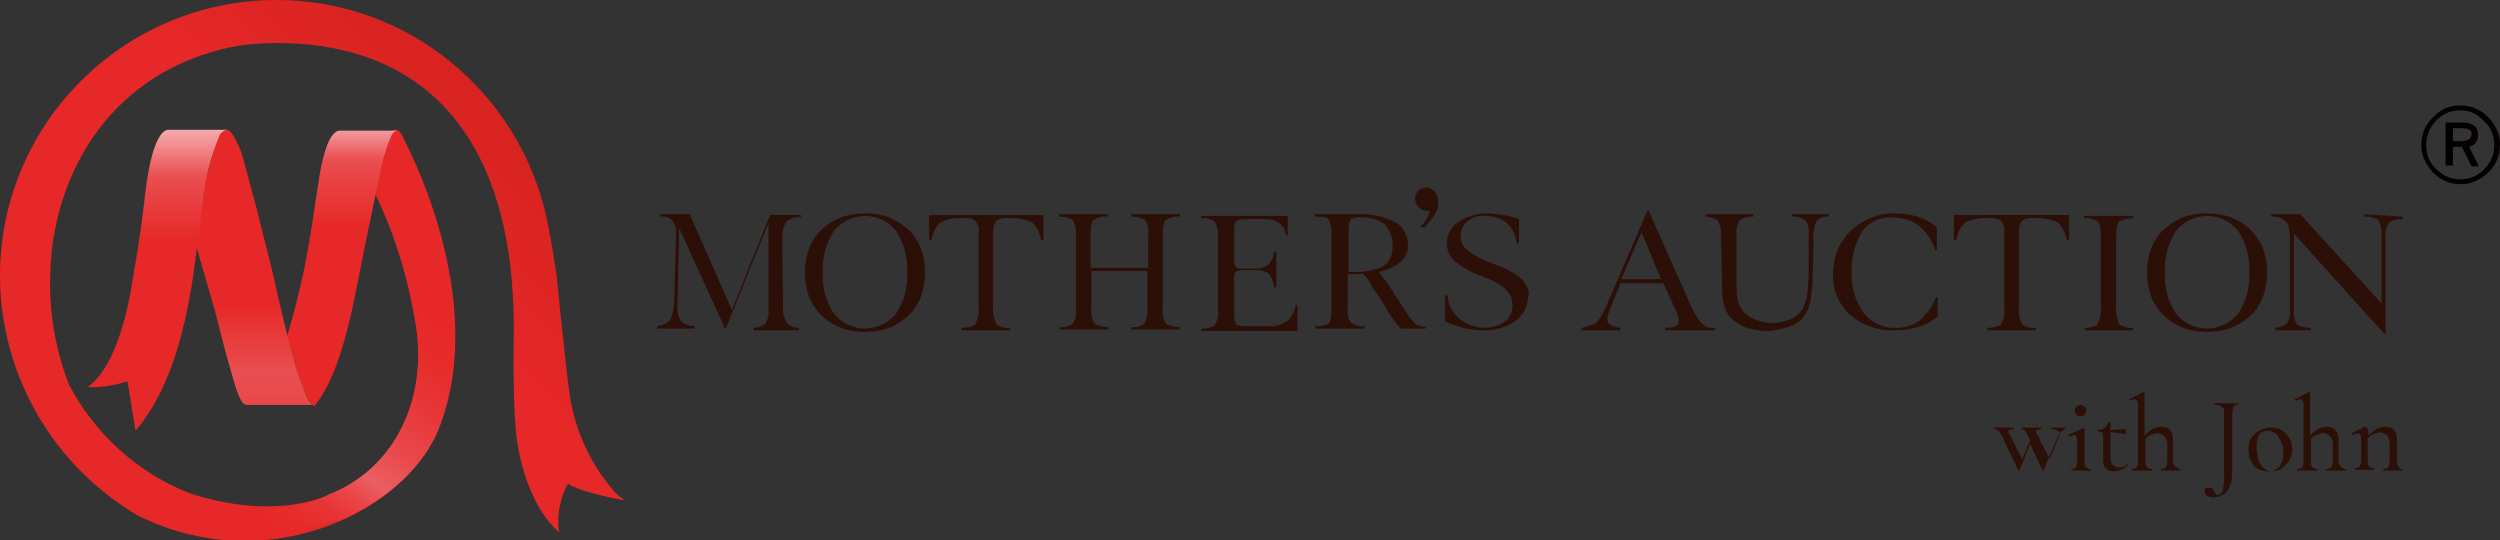
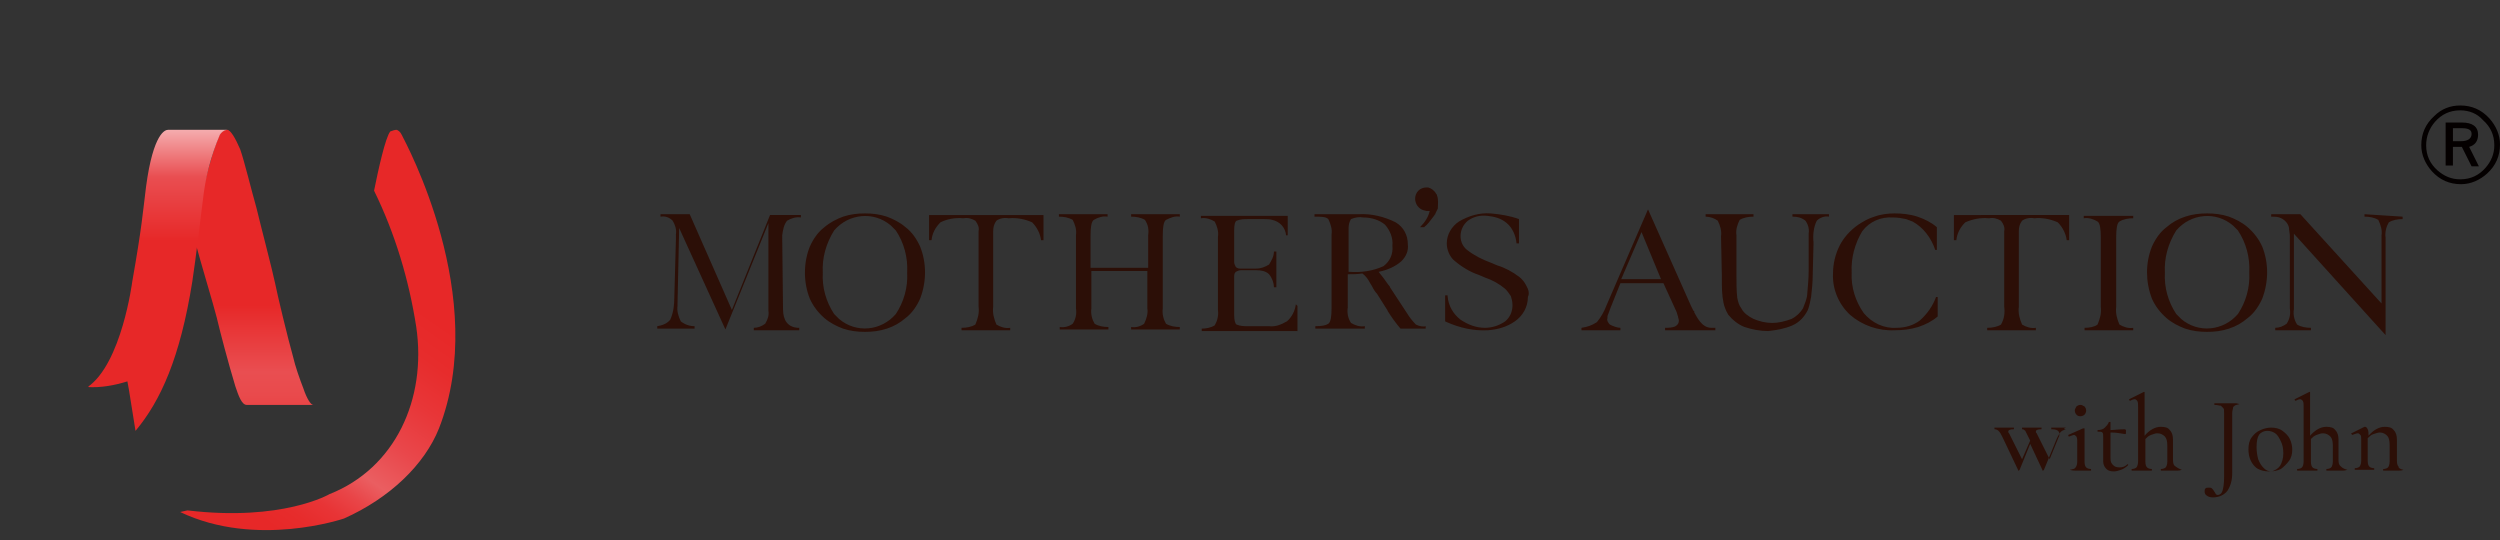
<svg xmlns="http://www.w3.org/2000/svg" xmlns:xlink="http://www.w3.org/1999/xlink" version="1.1" id="レイヤー_1" x="0" y="0" viewBox="0 0 308.1 66.6" xml:space="preserve">
  <rect x="0" y="0" width="308.1" height="66.6" fill="#333333" stroke="none" />
  <style type="text/css">.st5{fill:#2c0f07}</style>
  <defs>
-     <path id="SVGID_1_" d="M0 34v.2c.1 12.1 6.6 23.3 17.1 29.4 5.3 2.6 11.2 3.6 17 2.8 9.4-1.3 17.3-6.9 19.9-13.5 6.3-16.1-4.1-35.2-4.6-36.2-.2-.4-.4-.5-.6-.6-.2 0-.5.1-.7.2-.6.7-1.5 4.8-2 7.3 2.6 5.3 4.3 11 5.2 16.8 2.1 13.8-8.6 26.6-27.9 20.4-6.4-2.5-11.7-7.3-14.9-13.4C6.8 43 6 38.3 6.2 33.6c.3-11.3 6.6-24 21.4-27.6 2.1-.5 4.3-.7 6.5-.7 15 0 25.9 7.9 28.6 26 .5 3.6.7 7.3.6 11 0 0-.1 7 .3 11s2 9.4 5.3 12.3c-.3-2.1.1-4.2 1.1-6 0 0 .8.9 7.1 2.1-.9-.5-1.6-1.3-2.2-2.1-2.5-3.2-4.1-7-4.7-11-.5-3.5-1.6-14.6-1.6-14.6s-.5-3.6-1.2-7C64 11.3 50.2 0 34.1 0 15.3 0 0 15.2 0 34" />
-   </defs>
+     </defs>
  <clipPath id="SVGID_2_">
    <use xlink:href="#SVGID_1_" overflow="visible" />
  </clipPath>
  <linearGradient id="SVGID_3_" gradientUnits="userSpaceOnUse" x1="-157.06" y1="456.212" x2="-156.06" y2="456.212" gradientTransform="rotate(-44.999 -47419.298 2926.774) scale(75.487)">
    <stop offset="0" stop-color="#e72828" />
    <stop offset=".01" stop-color="#e72828" />
    <stop offset=".05" stop-color="#e72828" />
    <stop offset=".33" stop-color="#e72828" />
    <stop offset=".49" stop-color="#e72828" />
    <stop offset=".62" stop-color="#e72828" />
    <stop offset="1" stop-color="#d5221e" />
  </linearGradient>
-   <path clip-path="url(#SVGID_2_)" fill="url(#SVGID_3_)" d="M38.6 105.7l72.1-72.1-72.1-72.2-72.2 72.2z" />
  <defs>
    <path id="SVGID_4_" d="M48.1 16.2c-.6.7-1.5 4.8-2 7.3 2.6 5.3 4.3 11 5.2 16.8 1.3 8.9-2.6 17.4-10.7 20.6 0 0-5.8 3.4-17.5 2l-.9.2c9.4 4.5 20.2.8 20.2.8 5.6-2.5 9.9-6.6 11.7-11.1 6.3-16.1-4.1-35.2-4.6-36.2-.2-.4-.4-.5-.6-.6-.3 0-.5.1-.8.2" />
  </defs>
  <clipPath id="SVGID_5_">
    <use xlink:href="#SVGID_4_" overflow="visible" />
  </clipPath>
  <linearGradient id="SVGID_6_" gradientUnits="userSpaceOnUse" x1="-156.794" y1="456.83" x2="-155.794" y2="456.83" gradientTransform="rotate(-55.001 -29843.068 4513.9) scale(57.853)">
    <stop offset="0" stop-color="#e72828" />
    <stop offset=".15" stop-color="#e72828" />
    <stop offset=".2" stop-color="#e72c2c" />
    <stop offset=".25" stop-color="#e83436" />
    <stop offset=".3" stop-color="#e94548" />
    <stop offset=".35" stop-color="#ea5e61" />
    <stop offset=".44" stop-color="#e9474b" />
    <stop offset=".54" stop-color="#e83638" />
    <stop offset=".63" stop-color="#e72c2c" />
    <stop offset=".71" stop-color="#e72828" />
    <stop offset=".98" stop-color="#e72828" />
    <stop offset="1" stop-color="#e72828" />
  </linearGradient>
  <path clip-path="url(#SVGID_5_)" fill="url(#SVGID_6_)" d="M47.7 85.7L84.6 33 34.7-1.9-2.2 50.7z" />
  <defs>
-     <path id="SVGID_7_" d="M39.2 22.8c-.5 3-.6 4.6-1.7 10.3-.6 2.8-1.3 5.6-2.1 8.3.3 1 .5 1.9.7 2.6.4 1.4.8 2.7 1.3 4 .5 1.2 1 2 1.3 2v.1c2.4-2.9 4-7.9 5.5-15.9 1-5.2 3-14.5 3-14.5.3-1 .6-2 1-2.9.3-.7.8-.7.8-.7h-7.1c-.4 0-1.8.2-2.7 6.7" />
-   </defs>
+     </defs>
  <clipPath id="SVGID_8_">
    <use xlink:href="#SVGID_7_" overflow="visible" />
  </clipPath>
  <linearGradient id="SVGID_9_" gradientUnits="userSpaceOnUse" x1="-157.574" y1="459.132" x2="-156.574" y2="459.132" gradientTransform="rotate(-90 -11041.779 5421.727) scale(35.95)">
    <stop offset="0" stop-color="#e72828" />
    <stop offset=".47" stop-color="#e72828" />
    <stop offset=".485" stop-color="#e72b2b" />
    <stop offset=".7" stop-color="#e94e51" />
    <stop offset=".9" stop-color="#fce7e8" />
    <stop offset=".98" stop-color="#e72828" />
    <stop offset="1" stop-color="#e72828" />
  </linearGradient>
  <path clip-path="url(#SVGID_8_)" fill="url(#SVGID_9_)" d="M35.3 16.1h13.6v34H35.3z" />
  <defs>
    <path id="SVGID_10_" d="M27 16.7c-.2.5-.8 2.2-1 3-.6 2-1.1 4-1.4 6-.1 1.3-.3 2.6-.6 3.9.8 3 2.3 7.9 2.7 9.5.5 2.1 1.4 5.5 2.3 8.5.4 1.2.8 2.3 1.4 2.3h8.2c-.3 0-.8-.8-1.2-2-.5-1.3-1-2.7-1.3-4-.6-2.1-1.9-7.5-2.2-9s-1.8-7.2-2.3-9.3c-.6-2.1-1.5-5.8-2-7.2C29 17 28.4 16 28 16c-.5 0-.8.3-1 .7" />
  </defs>
  <clipPath id="SVGID_11_">
    <use xlink:href="#SVGID_10_" overflow="visible" />
  </clipPath>
  <linearGradient id="SVGID_12_" gradientUnits="userSpaceOnUse" x1="-159.825" y1="451.634" x2="-158.825" y2="451.634" gradientTransform="rotate(90 5198.881 10909.125) scale(35.597)">
    <stop offset="0" stop-color="#e72828" />
    <stop offset=".47" stop-color="#e72828" />
    <stop offset=".485" stop-color="#e72b2b" />
    <stop offset=".7" stop-color="#e94e51" />
    <stop offset=".78" stop-color="#e94a4c" />
    <stop offset=".87" stop-color="#e83d3e" />
    <stop offset=".98" stop-color="#e72a2a" />
    <stop offset=".99" stop-color="#e72828" />
    <stop offset="1" stop-color="#e72828" />
  </linearGradient>
  <path clip-path="url(#SVGID_11_)" fill="url(#SVGID_12_)" d="M24 16h14.6v34H24z" />
  <defs>
    <path id="SVGID_13_" d="M18 23c-.4 3.2-.5 4.9-1.7 11.7 0 0-1.3 10.1-5.5 13 1.6.1 3.3-.2 4.9-.7l.2 1.1.8 5c3.1-3.7 5.5-9 7-18.4.5-3.3.9-7 1.3-10 .3-2.8 1-5.5 2.1-8.1.4-.6.9-.6.9-.6h-7.3c-.3 0-1.8.3-2.7 7" />
  </defs>
  <clipPath id="SVGID_14_">
    <use xlink:href="#SVGID_13_" overflow="visible" />
  </clipPath>
  <linearGradient id="SVGID_15_" gradientUnits="userSpaceOnUse" x1="-157.669" y1="458.815" x2="-156.669" y2="458.815" gradientTransform="rotate(-90 -12072.788 5928.178) scale(39.276)">
    <stop offset="0" stop-color="#e72828" />
    <stop offset=".47" stop-color="#e72828" />
    <stop offset=".483" stop-color="#e72b2b" />
    <stop offset=".67" stop-color="#e94e51" />
    <stop offset=".91" stop-color="#fce7e8" />
    <stop offset=".99" stop-color="#e72828" />
    <stop offset="1" stop-color="#e72828" />
  </linearGradient>
  <path clip-path="url(#SVGID_14_)" fill="url(#SVGID_15_)" d="M10.9 16H28v37.2H10.9z" />
  <path class="st5" d="M141.6 33.4h-7.1V38c-.1.7.1 1.4.4 1.9.5.3 1.1.4 1.7.4v.3h-6v-.3c.6.1 1.2-.1 1.6-.4.4-.6.5-1.3.4-1.9v-9c.1-.7-.1-1.3-.4-1.9-.5-.3-1.1-.4-1.7-.4v-.3h6v.3c-.6-.1-1.2.1-1.7.4-.3.2-.4.9-.4 1.9v4h7.1v-4c.1-.7 0-1.3-.4-1.9-.5-.3-1.1-.4-1.7-.4v-.3h6v.3c-.6-.1-1.1.1-1.7.4-.3.2-.4.9-.4 1.9v9c-.1.7.1 1.4.4 1.9.5.3 1.1.4 1.7.4v.3h-6v-.3c.6.1 1.2-.1 1.6-.4.3-.6.5-1.3.4-1.9v-4.6zm-23.1 7.3v-.3c.6 0 1.2-.1 1.7-.4.3-.7.5-1.4.4-2.2v-9.3c.1-.5-.1-.9-.4-1.3-.5-.3-1-.4-1.5-.3-1-.1-2 .1-2.8.5-.6.6-1 1.3-1.1 2.2h-.3v-3.1h14.1v3.1h-.3c-.1-.8-.5-1.6-1.1-2.2-.9-.4-1.9-.6-2.9-.5-.5-.1-1.1 0-1.5.3-.3.4-.4.8-.4 1.3v9.3c-.1.8.1 1.5.4 2.2.5.3 1.1.5 1.7.4v.3h-6zm126.4 0v-.3c.6 0 1.2-.1 1.7-.4.4-.7.5-1.4.4-2.2v-9.3c.1-.5-.1-.9-.4-1.3-.5-.3-1-.4-1.5-.3-1-.1-2 .1-2.9.5-.6.6-1 1.3-1.1 2.2h-.3v-3.1H255v3.1h-.3c-.1-.8-.5-1.6-1.1-2.2-.9-.4-1.9-.6-2.9-.5-.5-.1-1.1 0-1.5.3-.3.4-.4.8-.4 1.3v9.3c-.1.8.1 1.5.4 2.2.5.3 1.1.5 1.7.4v.3h-6zM113.4 30.4c-.4-.9-1-1.8-1.8-2.4-.7-.6-1.5-1-2.3-1.3-.9-.3-1.8-.4-2.7-.4-.9 0-1.8.1-2.7.4-.8.3-1.6.7-2.3 1.3-.8.6-1.4 1.5-1.8 2.4-.4 1-.6 2.1-.6 3.2s.2 2.2.6 3.2c.4.9 1 1.7 1.8 2.4.7.6 1.5 1 2.3 1.3.9.3 1.8.4 2.7.4.9 0 1.8-.1 2.7-.4.9-.3 1.6-.7 2.3-1.3.8-.6 1.4-1.5 1.8-2.4.8-2.1.8-4.4 0-6.4zm-3 8.3c-1.8 2.1-4.9 2.4-7 .6l-.6-.6c-1-1.5-1.5-3.3-1.4-5.1-.1-1.8.4-3.6 1.4-5.2 1.8-2.1 4.9-2.4 7-.6l.6.6c1 1.5 1.5 3.3 1.4 5.2.1 1.8-.4 3.6-1.4 5.1zm101.7-9.6c.1-.6-.1-1.3-.4-1.9-.4-.3-1-.5-1.5-.5v-.3h5.9v.3c-.6 0-1.2.1-1.7.4-.3.6-.5 1.2-.4 1.9v5c0 .9 0 1.8.1 2.7.1.5.2.9.5 1.3.3.6.9 1 1.5 1.3.7.3 1.5.5 2.3.5.8 0 1.6-.2 2.4-.5.6-.3 1.1-.8 1.4-1.3.2-.5.4-1 .5-1.5.1-1.1.2-2.2.2-3.2v-4.5c.1-.6-.1-1.2-.4-1.6-.5-.4-1-.5-1.6-.5v-.3h4.5v.3c-.5-.1-1.1.1-1.5.5-.4.8-.5 1.8-.4 2.7l-.1 4c0 .9-.1 1.8-.2 2.7-.1.5-.2 1.1-.4 1.6-.4.8-1 1.5-1.9 1.9-.9.4-2 .6-3 .7-1 0-2-.2-2.9-.5-.8-.3-1.5-.9-2-1.5-.3-.5-.5-1-.6-1.5-.2-1-.2-1.9-.2-2.9V34l-.1-4.9zm44.8 11.6v-.3c.6 0 1.2-.1 1.6-.4.3-.7.5-1.4.4-2.2v-8.6c0-1-.1-1.7-.4-1.9-.5-.3-1.1-.5-1.7-.4v-.3h6.1v.3c-.6 0-1.2.1-1.7.4-.3.2-.4.9-.4 1.9v8.6c-.1.8.1 1.5.4 2.2.5.3 1.1.5 1.7.4v.3h-6zm-82.4-.7c-.4-.4-.8-.9-1.1-1.4l-2.1-3.2c0-.1-.1-.2-.2-.3-.4-.6-.8-1.1-1.2-1.6 1-.2 2-.6 2.8-1.3.6-.6.9-1.3.8-2.1 0-1.1-.5-2.1-1.5-2.7-1.4-.7-3-1.1-4.6-1H162v.3c.8 0 1.4 0 1.7.3.3.6.5 1.3.4 1.9V38c0 1-.1 1.7-.4 1.9s-.8.3-1.6.3v.3h6.1v-.3c-.6.1-1.2-.1-1.7-.4-.4-.6-.5-1.3-.4-1.9v-4.1c.6 0 1.2 0 1.8-.1.4.3.7.7.9 1.1l.3.5c.2.4.4.7.6.9l1.2 1.9c.1.1.1.2.1.2.5.8 1 1.5 1.6 2.2h3.1v-.3c-.3.1-.8 0-1.2-.2m-8.3-6.5v-5.4c0-.4.1-.8.3-1.1.5-.2 1-.3 1.5-.2 1 0 2 .3 2.7.9.6.7 1 1.6.9 2.6.1 1-.3 1.9-1.1 2.5-1.3.6-2.7.8-4.2.7h-.1zm72.4 3.1c-.4 1.1-1.1 2.1-2 2.9-.8.6-1.8.9-2.9.9-1.5.1-3-.6-4-1.8-1-1.4-1.6-3.2-1.5-5-.1-1.8.4-3.6 1.3-5.1.9-1.2 2.3-1.8 3.8-1.7.6 0 1.1.1 1.6.2.3.1.5.2.8.3 1.3.7 2.3 2 2.8 3.5h.2V28c-.7-.6-1.5-1-2.4-1.3-.9-.3-1.9-.4-2.8-.4-.8 0-1.7.1-2.5.4-.7.2-1.4.6-2 1-1 .7-1.8 1.6-2.3 2.6-.5 1-.8 2.2-.8 3.4-.1 1.9.7 3.8 2.1 5.1 1.5 1.3 3.5 2 5.5 1.9 1 0 1.9-.1 2.9-.4.9-.3 1.7-.7 2.4-1.3v-2.4h-.2zm52.8-10.2v.3c.6 0 1.2.1 1.7.4.3.6.5 1.3.4 1.9v8.4l-10-11h-3.6v.3c.4 0 .7 0 1 .1.6.2 1.1.7 1.2 1.3 0 .3.1.7.1 1V38c.1.7 0 1.3-.4 1.9-.4.3-.9.5-1.4.5v.3h4.4v-.3c-.6 0-1.2-.1-1.7-.4-.4-.6-.5-1.3-.4-1.9v-9.3L294 41.3v-12c-.1-.7.1-1.4.4-1.9.5-.3 1.1-.4 1.7-.4v-.3l-4.7-.3zM159.7 37.5c-.1.8-.5 1.6-1.1 2.1-.7.4-1.4.7-2.2.6h-2.6c-.5 0-.9 0-1.4-.2-.2-.1-.3-.6-.3-1.2v-4.7c0-.2 0-.4.2-.6.2-.1.4-.2.6-.2h1.9c.6 0 1.2.1 1.6.5.4.5.6 1.1.6 1.6h.3V31h-.3c0 .6-.3 1.1-.6 1.6-.5.3-1 .5-1.6.5h-1.9c-.2 0-.4 0-.6-.2-.1-.2-.2-.4-.2-.6v-3.9c0-.7.1-1.1.3-1.2.5-.2.9-.2 1.4-.2h2c.3 0 .7 0 1 .1.9.2 1.6.9 1.7 1.9h.2v-2.4H148v.3c.6-.1 1.2.1 1.7.4.3.6.5 1.2.4 1.9v9c.1.7-.1 1.4-.4 1.9-.5.3-1.1.4-1.6.4v.3h11.8v-3.1l-.2-.2zM97 27.2c.5-.3 1.1-.5 1.7-.4v-.3h-3.8l-4.7 11.7L85 26.4h-3.6v.3c.6-.1 1.1.1 1.5.5.3.5.5 1.1.4 1.7v.6l-.2 7.2c0 .9-.1 1.8-.5 2.7-.4.5-1 .7-1.6.8v.3h4.6v-.3c-.6 0-1.2-.2-1.7-.6-.3-.6-.5-1.3-.4-1.9v-.4l.2-9.2 5.7 12.5 5.3-13.1v10.8c.1.6-.1 1.1-.4 1.6-.4.3-.9.5-1.4.5v.3h5.6v-.3h-.2c-1.2-.1-1.8-.9-1.8-2.3l-.1-8.9V29c.1-.7.2-1.3.6-1.8m181.8 3.2c-.4-.9-1-1.7-1.8-2.4-.7-.6-1.5-1-2.3-1.3-.9-.3-1.8-.4-2.7-.4-.9 0-1.8.1-2.7.4-.9.3-1.6.7-2.3 1.3-.8.6-1.4 1.5-1.8 2.4-.8 2-.8 4.3 0 6.4.4.9 1 1.7 1.8 2.4.7.6 1.5 1 2.3 1.3.9.3 1.8.4 2.7.4.9 0 1.8-.1 2.7-.4.9-.3 1.6-.7 2.3-1.3.8-.6 1.4-1.5 1.8-2.4.8-2.1.8-4.4 0-6.4zm-3 8.3c-1.8 2.1-4.9 2.4-7 .6l-.6-.6c-1-1.5-1.5-3.3-1.4-5.1-.1-1.8.4-3.6 1.4-5.2 1.8-2.1 4.9-2.4 7-.6l.6.6c1 1.5 1.5 3.3 1.4 5.2.1 1.8-.4 3.6-1.4 5.1zm-64.9 1.7c-1.2 0-1.8-1.4-2.1-1.9v-.1s0-.1-.1-.1l-.3-.6-5.3-11.9-5.1 11.8c-.3.8-.7 1.5-1.2 2.1-.6.4-1.2.6-1.9.7v.3h4.8v-.3c-.4 0-.9-.2-1.3-.4-.2-.2-.4-.5-.3-.8 0-.2 0-.3.1-.5.1-.3.2-.5.3-.8l1.2-3h5.3l1.6 3.5c.1.2.1.4.2.6 0 .2.1.3.1.5 0 .3-.1.5-.4.7-.4.2-.9.2-1.3.2v.3h6.2v-.3h-.5zm-11.1-6l2.5-5.8 2.4 5.8h-4.9zm-11.7.8c-.2-.4-.5-.8-.9-1.1-.8-.6-1.7-1.1-2.7-1.4l-.7-.3c-1.1-.4-2.1-.9-3-1.6-.5-.4-.8-1-.8-1.7s.3-1.4.9-1.9c.7-.5 1.5-.7 2.4-.6.9.1 1.7.3 2.4.9.7.6 1.1 1.5 1.2 2.5h.3v-3c-1.1-.4-2.3-.6-3.5-.7-1.4-.1-2.7.3-3.9 1-.9.6-1.5 1.6-1.5 2.7 0 .7.3 1.5.8 2 .9.8 2 1.5 3.2 1.9l.7.3c.9.3 1.8.8 2.5 1.4.3.3.5.6.7.9.1.3.2.7.2 1.1 0 .8-.3 1.5-.9 2-.7.5-1.6.8-2.5.8-1.1 0-2.1-.4-3-1-.9-.7-1.5-1.7-1.6-2.9v-.1h-.3v3.2l.2.1c1.6.7 3.3 1.1 5.1 1 1.2-.1 2.3-.4 3.3-1.1 1-.7 1.6-1.8 1.6-3 .2-.4.1-.9-.2-1.4m-11-11.1c0-.1 0-.1-.1-.2-.2-.4-.6-.7-1-.8h-.2c-.8 0-1.4.6-1.4 1.4 0 .6.4 1.2 1 1.4.1 0 .3.1.4.1h.4c-.2.8-.6 1.4-1.2 2h.5c.4-.3.7-.7 1-1.1.1-.1.2-.3.3-.4 0 0 0-.1.1-.1v-.1l.3-.6c0-.5.1-1.1-.1-1.6" />
  <path d="M303.2 13c1.4 0 2.6.5 3.6 1.6.8.9 1.3 2 1.3 3.2 0 1.4-.5 2.6-1.6 3.6-.9.8-2 1.3-3.2 1.3-1.4 0-2.6-.5-3.6-1.6-.8-.9-1.3-2-1.3-3.2 0-1.4.5-2.6 1.6-3.6.9-.9 2-1.3 3.2-1.3m0 .6c-1.3 0-2.3.5-3.1 1.4-.7.8-1.1 1.8-1.1 2.9 0 1.3.5 2.3 1.4 3.1.8.7 1.7 1.1 2.8 1.1 1.3 0 2.3-.5 3.1-1.4.7-.8 1.1-1.7 1.1-2.8 0-1.3-.5-2.3-1.4-3.1-.7-.8-1.7-1.2-2.8-1.2m-1.8 1.5h2c1.3 0 2 .5 2 1.5 0 .8-.4 1.3-1.1 1.5l1.2 2.4h-.9l-1.2-2.4h-1.1v2.3h-.9v-5.3zm.9.7v1.6h1c.8 0 1.3-.3 1.3-.9 0-.5-.4-.7-1.2-.7h-1.1z" fill="#040000" />
  <path class="st5" d="M254.6 52.9c0 .1 0 .1 0 0-.3.1-.5.2-.6.3-.2.2-.3.4-.5.8l-1.6 3.9-.1.1c-.1 0-.1 0-.1-.1l-1.5-3.2-1.3 3.2-.1.1c-.1 0-.1 0-.1-.1l-1.9-4c-.2-.4-.3-.6-.5-.8-.1-.1-.3-.2-.5-.2v-.2h2.4v.2c-.5 0-.7.1-.7.3 0 .1 0 .1.1.2l1.6 3.2 1-2.3-.2-.4-.4-.8c-.1-.1-.2-.2-.4-.2v-.2h2.4v.2c-.5 0-.7.1-.7.3 0 .1 0 .1.1.2l1.6 3.2 1.1-2.7c.1-.1.1-.3.1-.4 0-.4-.3-.6-1-.6v-.2h1.8c-.4.2-.2.2 0 .2m.5 5c0-.1.1-.1 0 0 .4-.1.6-.1.7-.3.1-.1.2-.4.2-.7v-2.4c0-.3 0-.5-.1-.7-.1-.1-.2-.2-.3-.2-.1 0-.3.1-.6.2 0 0-.1 0-.1-.1v-.1l1.8-.8h.2v4.1c0 .4.1.6.2.7.1.1.3.2.6.2v.2h-1.9c-.2 0-.4 0-.7-.1.1.1 0 0 0 0m.8-6.8c-.1-.1-.2-.3-.2-.5s.1-.3.2-.5c.1-.1.3-.2.5-.2s.3.1.5.2c.1.1.2.3.2.5s-.1.4-.2.5c-.1.1-.3.2-.5.2-.3 0-.4-.1-.5-.2m6.3 6.1c.1 0 .1 0 0 0l.1.1c-.3.3-.6.5-.9.6-.3.1-.6.2-.9.2-.4 0-.7-.1-.9-.3-.2-.2-.4-.5-.4-.9v-3c0-.3 0-.5-.1-.6-.1-.1-.3-.1-.6-.1V53c.4 0 .7-.1.9-.3.2-.2.4-.4.5-.7h.2v1c.4 0 1-.1 1.8-.1l.1.1v.4c0 .1-.1.1-.1.1-.6-.1-1.1-.2-1.8-.2v3.2c0 .4.1.6.3.8.2.2.4.3.8.3s.7-.1 1-.4zm6.7.7s0 .1 0 0c-.3.1-.4.1-.6.1h-2v-.2c.3 0 .5-.1.6-.2.1-.1.2-.4.2-.7v-2c0-.5-.1-.9-.3-1.1s-.5-.4-.9-.4c-.3 0-.5.1-.8.2-.3.1-.5.3-.7.5v2.8c0 .4.1.6.2.7.1.1.3.2.6.2v.2h-2.5v-.2c.3 0 .5-.1.6-.2.1-.1.2-.4.2-.7v-6.8c0-.3 0-.5-.1-.7-.1-.1-.2-.2-.3-.2-.2 0-.4.1-.6.2l-.1-.1v-.1l1.8-.9h.1v5.4c.6-.7 1.3-1.1 2-1.1.5 0 .9.1 1.1.4.3.3.4.7.4 1.2v2.5c0 .4.1.6.2.7.4.3.6.4.9.5 0-.1 0-.1 0 0m7.1-8.1c0 .1 0 .1 0 0-.3.1-.5.1-.6.2-.1.1-.2.1-.2.3 0 .1-.1.3-.1.6v7.4c0 .9-.2 1.6-.6 2.2-.4.5-1 .8-1.8.8-.3 0-.6-.1-.7-.2-.2-.1-.3-.3-.3-.5s0-.3.1-.4c.1-.1.2-.1.4-.1s.3 0 .4.1c.1.1.2.2.3.4.1.1.1.2.2.3.1.1.1.1.2.1.3 0 .5-.2.6-.5.1-.3.2-.9.2-1.7v-7.9c0-.3 0-.5-.1-.6l-.3-.3c-.2 0-.4-.1-.8-.1v-.2h2.7l.4.1c0-.1 0-.1 0 0m2.3 8c-.4-.2-.7-.6-.9-1s-.3-.9-.3-1.4c0-.6.1-1.1.4-1.5.3-.4.6-.7 1.1-.9.4-.2.9-.3 1.3-.3.5 0 1 .1 1.4.4.4.3.7.6.9 1 .2.4.3.9.3 1.3 0 .5-.1 1-.4 1.4-.3.4-.6.7-1 1-.4.2-.9.3-1.4.3-.6 0-1-.1-1.4-.3m2.7-.4c.2-.3.4-.9.4-1.5s-.1-1.1-.3-1.5c-.2-.4-.4-.8-.7-1-.3-.2-.6-.3-1-.3s-.8.2-1 .5-.3.8-.3 1.5c0 .6.1 1.1.2 1.5.2.5.4.8.7 1.1.3.3.6.4 1 .4.5-.2.8-.4 1-.7m8.3.5s0 .1 0 0c-.3.1-.4.1-.6.1h-2v-.2c.3 0 .5-.1.6-.2.1-.1.2-.4.2-.7v-2c0-.5-.1-.9-.3-1.1-.2-.2-.5-.4-.9-.4-.3 0-.5.1-.8.2-.3.1-.5.3-.7.5v2.8c0 .4.1.6.2.7.1.1.3.2.6.2v.2h-2.5v-.2c.3 0 .5-.1.6-.2.1-.1.2-.4.2-.7v-6.8c0-.3 0-.5-.1-.7-.1-.1-.2-.2-.3-.2-.2 0-.4.1-.6.2l-.1-.1v-.1l1.8-.9h.1v5.4c.6-.7 1.3-1.1 2-1.1.5 0 .9.1 1.1.4.3.3.4.7.4 1.2v2.5c0 .4.1.6.2.7.3.3.5.4.9.5 0-.1 0-.1 0 0m6.9 0s0 .1 0 0c-.2.1-.4.1-.6.1h-1.9v-.2c.3 0 .5-.1.6-.2.1-.1.2-.4.2-.7v-2.1c0-.5-.1-.9-.3-1.1-.2-.2-.5-.4-.9-.4-.2 0-.5.1-.8.2-.3.1-.5.3-.7.5v2.8c0 .4.1.6.2.7.1.1.3.2.6.2v.2h-2.4v-.2c.3 0 .5-.1.6-.2.1-.1.2-.4.2-.7v-2.6c0-.3 0-.5-.1-.6-.1-.1-.2-.2-.3-.2-.2 0-.4.1-.7.2l-.1-.1c-.1-.1 0-.1 0-.1l1.6-.8h.1c.1 0 .2.1.3.3.1.2.1.5.1.8.6-.7 1.3-1.1 2-1.1.5 0 .9.1 1.1.4.3.3.4.7.4 1.2v2.6c0 .4.1.6.2.7 0 .2.2.3.6.4 0-.1 0-.1 0 0" />
</svg>